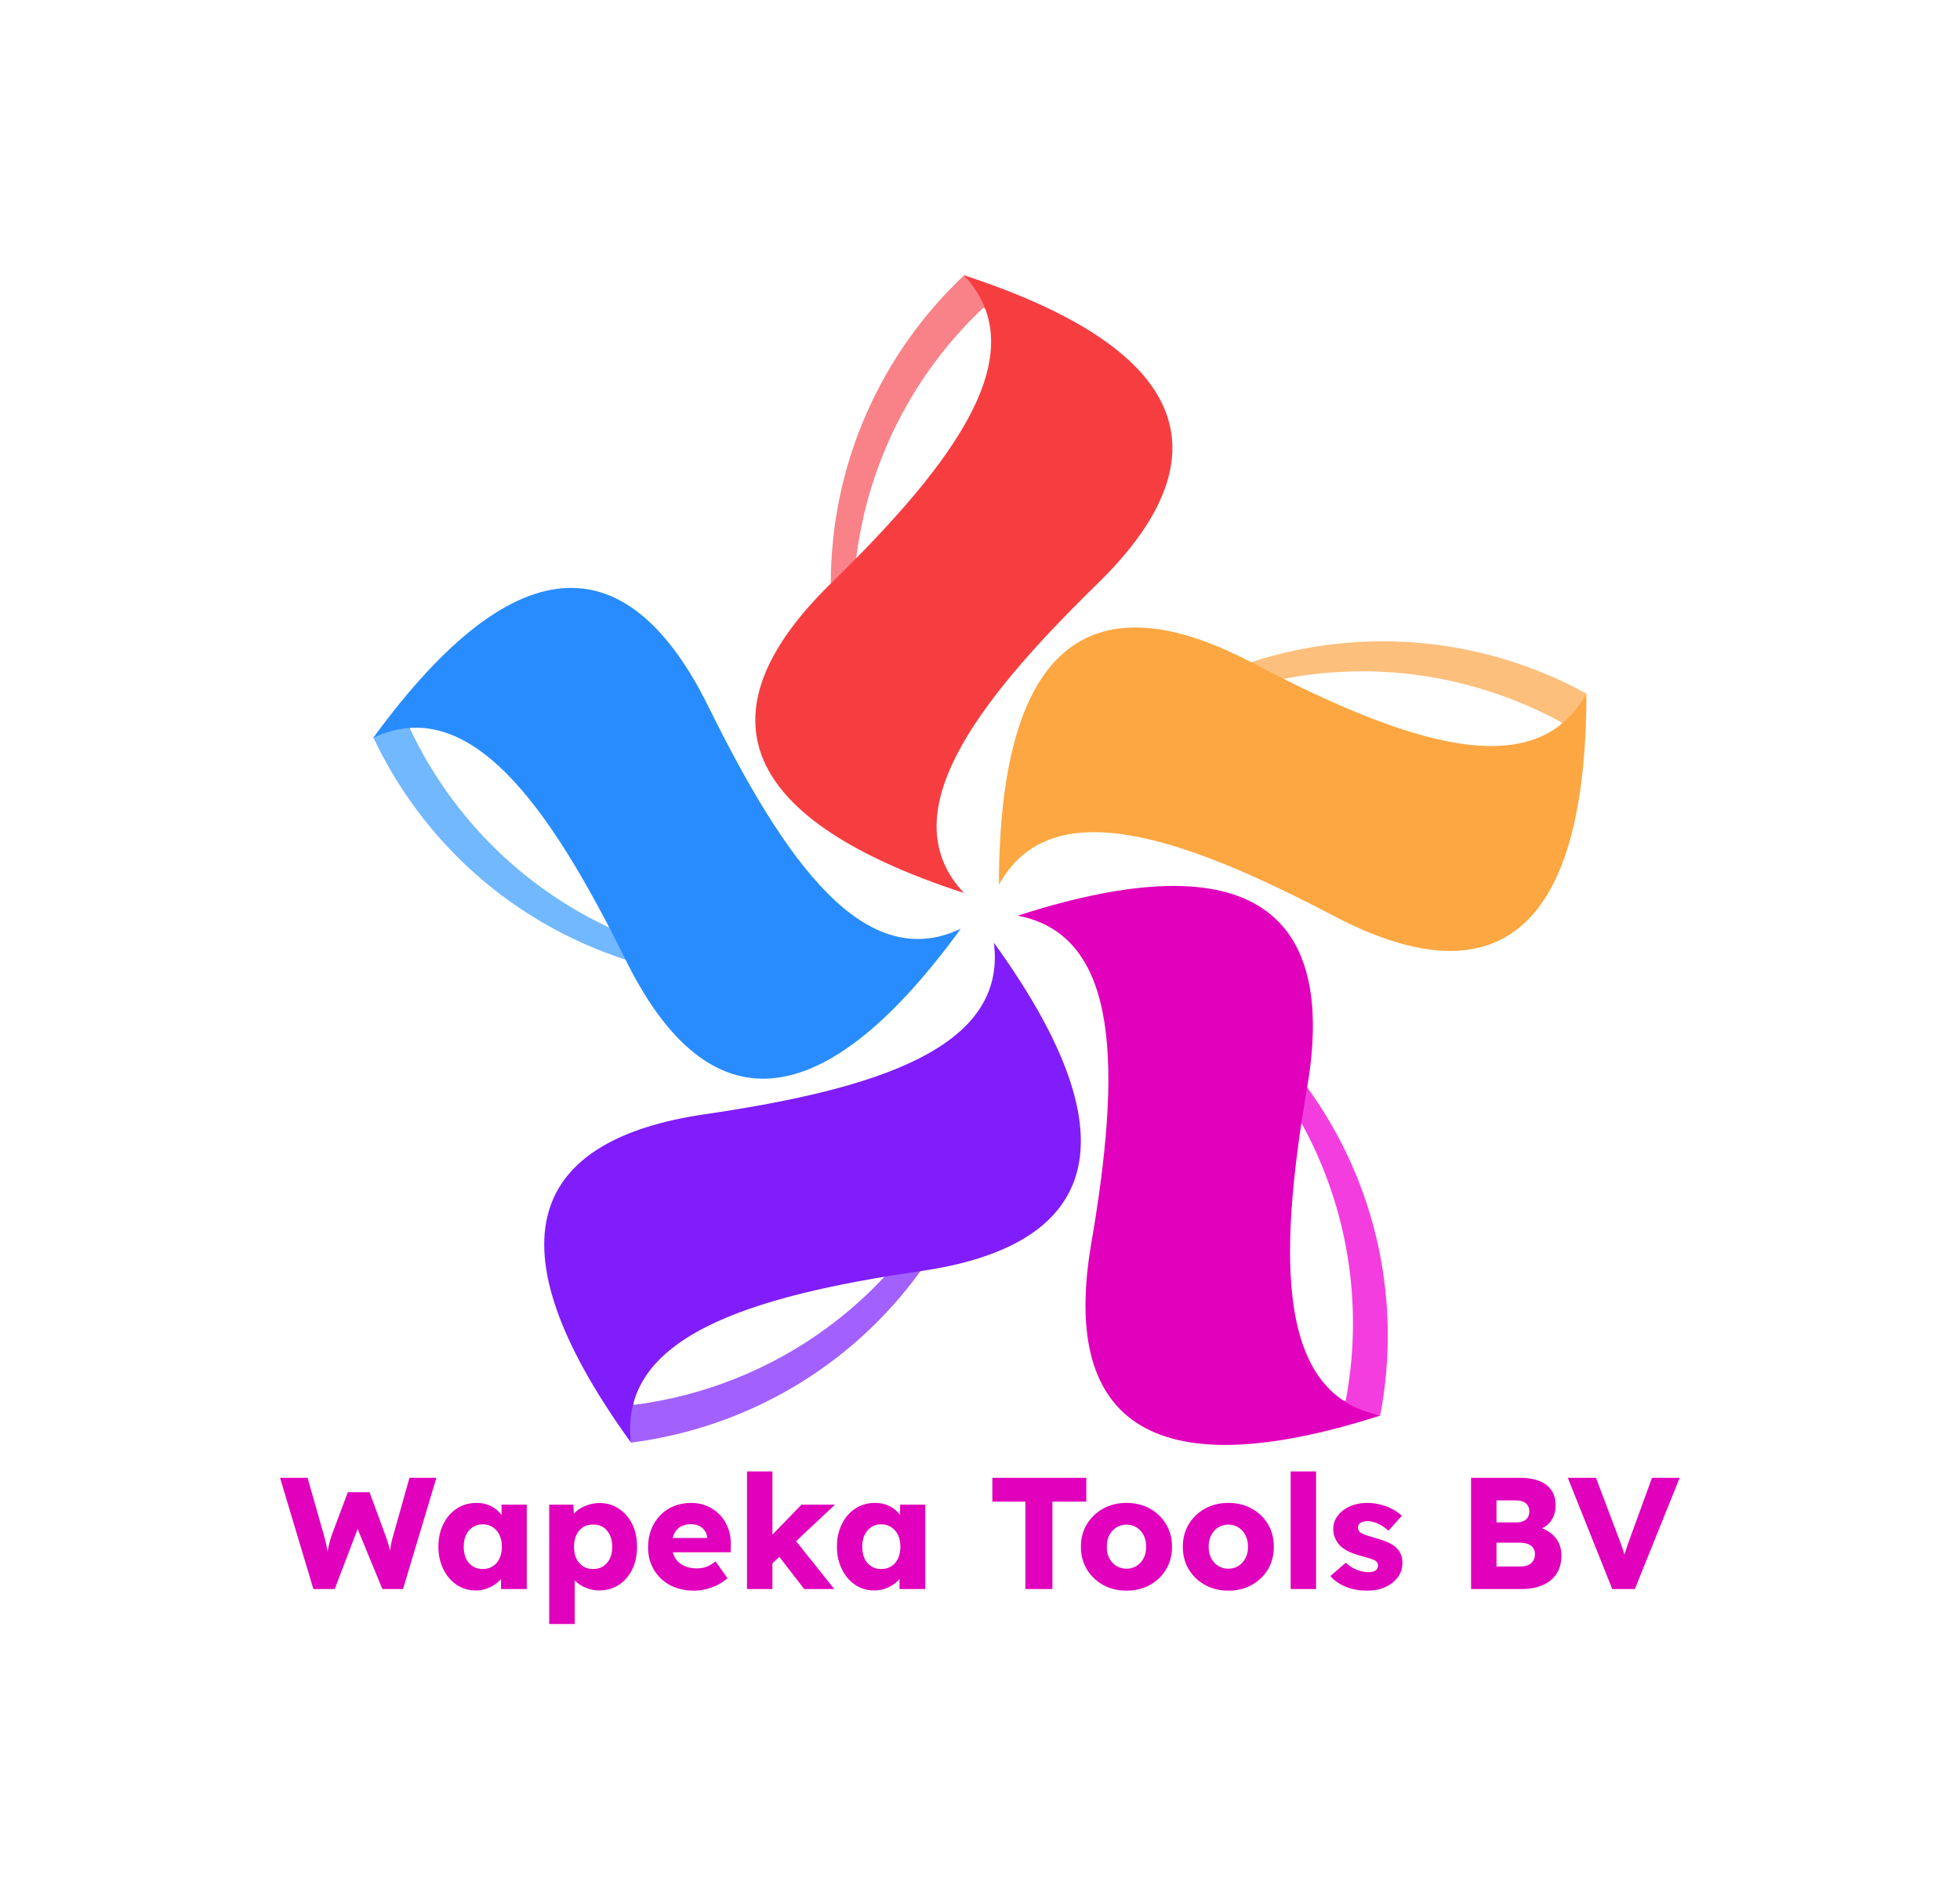
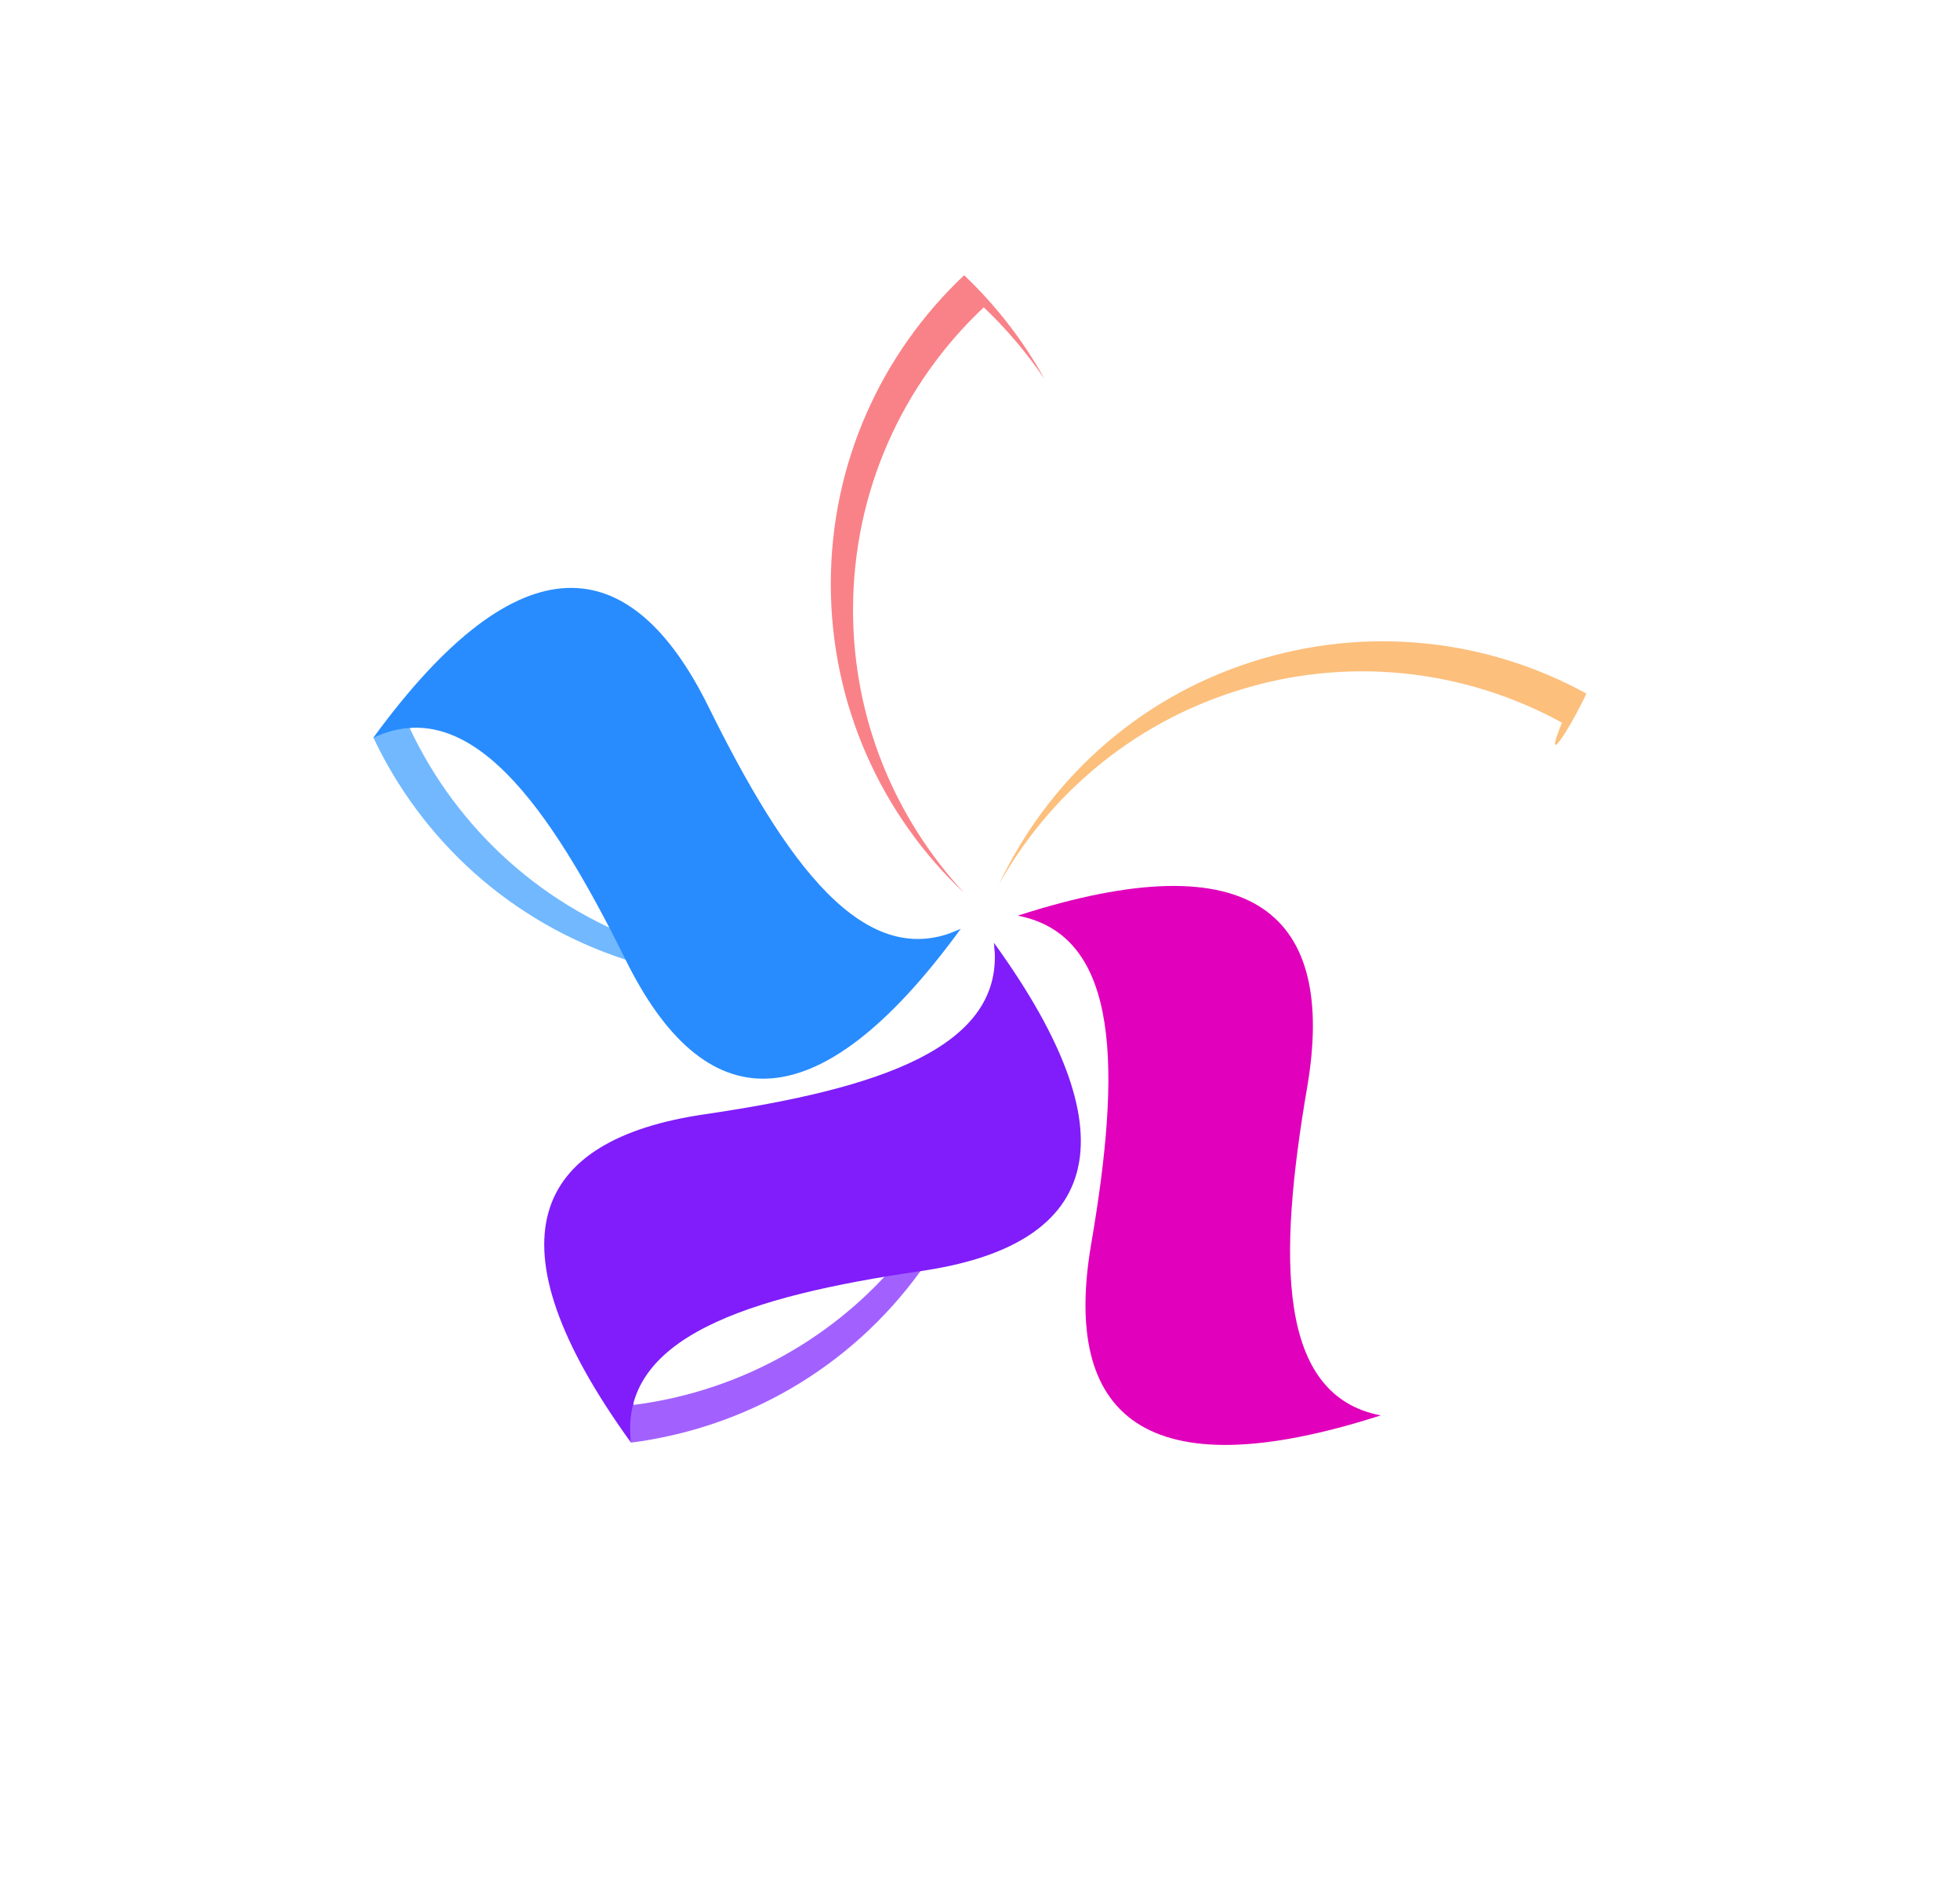
<svg xmlns="http://www.w3.org/2000/svg" version="1.1" viewBox="0 0 15.819 15.326">
  <g transform="matrix(0.855,0,0,0.855,2.255,11.875)">
    <g transform="matrix(1,0,0,1,0,0)" clip-path="url(#SvgjsClipPath77449)">
      <g clip-path="url(#SvgjsClipPath774478e521948-db18-47bf-9f11-5464a6e26e83)">
        <path d=" M 5.415 -8.131 C 5.415 -9.259 5.888 -10.273 6.649 -10.988 C 6.863 -10.785 7.055 -10.558 7.222 -10.312 C 7.019 -10.679 6.763 -11.006 6.464 -11.291 C 5.689 -10.561 5.205 -9.526 5.205 -8.377 C 5.205 -7.228 5.689 -6.189 6.464 -5.46 C 6.464 -5.46 6.464 -5.46 6.464 -5.46 C 5.813 -6.164 5.415 -7.1 5.415 -8.131 Z" fill="#f98288" transform="matrix(1,0,0,1,0,0)" fill-rule="nonzero" />
      </g>
      <g clip-path="url(#SvgjsClipPath774478e521948-db18-47bf-9f11-5464a6e26e83)">
-         <path d=" M 7.72 -8.377 C 6.543 -7.228 5.778 -6.192 6.461 -5.46 C 4.227 -6.189 4.024 -7.224 5.201 -8.377 C 6.379 -9.526 7.144 -10.561 6.461 -11.291 C 8.695 -10.561 8.898 -9.526 7.72 -8.377 Z" fill="#f63e41" transform="matrix(1,0,0,1,0,0)" fill-rule="nonzero" />
+         </g>
+       <g clip-path="url(#SvgjsClipPath774478e521948-db18-47bf-9f11-5464a6e26e83)">
+         <path d=" M 9.008 -7.359 C 10.079 -7.708 11.193 -7.569 12.107 -7.068 C 11.925 -6.623 12.16 -6.968 12.338 -7.342 C 11.406 -7.854 10.271 -7.993 9.175 -7.64 C 8.08 -7.288 7.247 -6.506 6.792 -5.541 C 6.792 -5.541 6.792 -5.541 6.792 -5.541 C 7.258 -6.374 8.03 -7.043 9.008 -7.359 Z" fill="#fcbf7c" transform="matrix(1,0,0,1,0,0)" fill-rule="nonzero" />
      </g>
      <g clip-path="url(#SvgjsClipPath774478e521948-db18-47bf-9f11-5464a6e26e83)">
-         <path d=" M 9.008 -7.359 C 10.079 -7.708 11.193 -7.569 12.107 -7.068 C 11.979 -6.801 11.822 -6.548 11.641 -6.317 C 11.925 -6.623 12.16 -6.968 12.338 -7.342 C 11.406 -7.854 10.271 -7.993 9.175 -7.64 C 8.08 -7.288 7.247 -6.506 6.792 -5.541 C 6.792 -5.541 6.792 -5.541 6.792 -5.541 C 7.258 -6.374 8.03 -7.043 9.008 -7.359 Z" fill="#fcbf7c" transform="matrix(1,0,0,1,0,0)" fill-rule="nonzero" />
-       </g>
+         </g>
      <g clip-path="url(#SvgjsClipPath774478e521948-db18-47bf-9f11-5464a6e26e83)">
-         <path d=" M 9.954 -5.243 C 8.499 -6.007 7.275 -6.417 6.792 -5.538 C 6.795 -7.886 7.717 -8.402 9.175 -7.637 C 10.634 -6.872 11.854 -6.466 12.338 -7.342 C 12.335 -4.99 11.413 -4.478 9.954 -5.243 Z" fill="#fca742" transform="matrix(1,0,0,1,0,0)" fill-rule="nonzero" />
-       </g>
-       <g clip-path="url(#SvgjsClipPath774478e521948-db18-47bf-9f11-5464a6e26e83)">
-         <path d=" M 9.385 -3.702 C 10.047 -2.791 10.26 -1.688 10.065 -0.664 C 9.773 -0.703 9.485 -0.774 9.204 -0.877 C 9.581 -0.699 9.983 -0.585 10.392 -0.532 C 10.591 -1.578 10.374 -2.702 9.698 -3.631 C 9.022 -4.559 8.023 -5.114 6.966 -5.25 C 6.966 -5.25 6.966 -5.25 6.966 -5.25 C 7.905 -5.061 8.78 -4.538 9.385 -3.702 Z" fill="#f43ddf" transform="matrix(1,0,0,1,0,0)" fill-rule="nonzero" />
-       </g>
+         </g>
      <g clip-path="url(#SvgjsClipPath774478e521948-db18-47bf-9f11-5464a6e26e83)">
        <path d=" M 7.663 -2.147 C 7.941 -3.77 7.951 -5.058 6.97 -5.246 C 9.204 -5.968 9.979 -5.25 9.702 -3.627 C 9.424 -2.005 9.417 -0.717 10.396 -0.529 C 8.161 0.19 7.386 -0.529 7.663 -2.147 Z" fill="#e100bb" transform="matrix(1,0,0,1,0,0)" fill-rule="nonzero" />
      </g>
      <g clip-path="url(#SvgjsClipPath774478e521948-db18-47bf-9f11-5464a6e26e83)">
        <path d=" M 6.023 -2.215 C 5.361 -1.304 4.38 -0.76 3.344 -0.628 C 3.291 -0.92 3.27 -1.215 3.28 -1.51 C 3.23 -1.098 3.241 -0.678 3.319 -0.272 C 4.376 -0.408 5.376 -0.959 6.052 -1.891 C 6.728 -2.823 6.945 -3.944 6.745 -4.99 C 6.745 -4.99 6.745 -4.99 6.745 -4.99 C 6.859 -4.044 6.632 -3.051 6.023 -2.215 Z" fill="#a261ff" transform="matrix(1,0,0,1,0,0)" fill-rule="nonzero" />
      </g>
      <g clip-path="url(#SvgjsClipPath774478e521948-db18-47bf-9f11-5464a6e26e83)">
        <path d=" M 4.013 -3.371 C 5.643 -3.61 6.87 -3.997 6.745 -4.99 C 8.122 -3.087 7.681 -2.126 6.052 -1.891 C 4.422 -1.653 3.198 -1.265 3.319 -0.272 C 1.942 -2.176 2.387 -3.133 4.013 -3.371 Z" fill="#801dfa" transform="matrix(1,0,0,1,0,0)" fill-rule="nonzero" />
      </g>
      <g clip-path="url(#SvgjsClipPath774478e521948-db18-47bf-9f11-5464a6e26e83)">
        <path d=" M 3.568 -4.954 C 2.497 -5.303 1.676 -6.068 1.231 -7.014 C 1.491 -7.157 1.765 -7.267 2.053 -7.349 C 1.644 -7.27 1.249 -7.128 0.886 -6.929 C 1.341 -5.965 2.174 -5.186 3.27 -4.83 C 4.362 -4.474 5.5 -4.616 6.432 -5.125 C 6.432 -5.125 6.432 -5.125 6.432 -5.125 C 5.564 -4.723 4.55 -4.634 3.568 -4.954 Z" fill="#71b8ff" transform="matrix(1,0,0,1,0,0)" fill-rule="nonzero" />
      </g>
      <g clip-path="url(#SvgjsClipPath774478e521948-db18-47bf-9f11-5464a6e26e83)">
        <path d=" M 4.049 -7.221 C 4.778 -5.744 5.525 -4.695 6.432 -5.122 C 5.048 -3.222 3.999 -3.35 3.27 -4.826 C 2.54 -6.303 1.789 -7.349 0.886 -6.925 C 2.273 -8.825 3.319 -8.697 4.049 -7.221 Z" fill="#288cfe" transform="matrix(1,0,0,1,0,0)" fill-rule="nonzero" />
      </g>
    </g>
    <g>
-       <path d=" M 0.321 1.11 L 0.006 0.06 L 0.266 0.06 L 0.423 0.612 Q 0.433 0.649 0.442 0.688 Q 0.45 0.726 0.455 0.76 Q 0.461 0.795 0.464 0.824 Q 0.467 0.853 0.47 0.873 L 0.436 0.873 Q 0.446 0.817 0.452 0.774 Q 0.459 0.73 0.468 0.692 Q 0.477 0.654 0.49 0.612 L 0.646 0.196 L 0.851 0.196 L 1.004 0.612 Q 1.022 0.661 1.034 0.705 Q 1.046 0.748 1.052 0.788 Q 1.059 0.828 1.064 0.867 L 1.034 0.871 Q 1.036 0.844 1.038 0.821 Q 1.04 0.798 1.042 0.776 Q 1.044 0.754 1.047 0.73 Q 1.05 0.706 1.056 0.677 Q 1.062 0.648 1.073 0.61 L 1.228 0.06 L 1.482 0.06 L 1.167 1.11 L 0.972 1.11 L 0.723 0.505 L 0.752 0.508 L 0.522 1.11 L 0.321 1.11 M 1.852 1.123 Q 1.752 1.123 1.673 1.07 Q 1.594 1.017 1.548 0.923 Q 1.501 0.829 1.501 0.711 Q 1.501 0.589 1.548 0.496 Q 1.594 0.403 1.675 0.35 Q 1.756 0.297 1.86 0.297 Q 1.917 0.297 1.964 0.313 Q 2.011 0.33 2.047 0.359 Q 2.083 0.388 2.109 0.427 Q 2.134 0.465 2.146 0.508 L 2.097 0.502 L 2.097 0.313 L 2.335 0.313 L 2.335 1.11 L 2.092 1.11 L 2.092 0.918 L 2.146 0.916 Q 2.134 0.958 2.107 0.996 Q 2.08 1.033 2.041 1.062 Q 2.002 1.09 1.954 1.107 Q 1.906 1.123 1.852 1.123 M 1.918 0.921 Q 1.974 0.921 2.014 0.895 Q 2.055 0.87 2.077 0.823 Q 2.1 0.775 2.1 0.711 Q 2.1 0.646 2.077 0.599 Q 2.055 0.552 2.014 0.526 Q 1.974 0.499 1.918 0.499 Q 1.864 0.499 1.825 0.526 Q 1.785 0.552 1.762 0.599 Q 1.74 0.646 1.74 0.711 Q 1.74 0.775 1.762 0.823 Q 1.785 0.87 1.825 0.895 Q 1.864 0.921 1.918 0.921 M 2.547 1.44 L 2.547 0.313 L 2.775 0.313 L 2.784 0.492 L 2.739 0.478 Q 2.749 0.429 2.79 0.388 Q 2.83 0.348 2.893 0.323 Q 2.955 0.298 3.024 0.298 Q 3.126 0.298 3.205 0.352 Q 3.285 0.405 3.331 0.497 Q 3.376 0.589 3.376 0.711 Q 3.376 0.831 3.331 0.924 Q 3.285 1.017 3.205 1.07 Q 3.124 1.123 3.021 1.123 Q 2.953 1.123 2.892 1.098 Q 2.83 1.072 2.788 1.029 Q 2.746 0.985 2.733 0.934 L 2.788 0.913 L 2.788 1.44 L 2.547 1.44 M 2.962 0.921 Q 3.016 0.921 3.057 0.895 Q 3.097 0.868 3.12 0.822 Q 3.142 0.775 3.142 0.711 Q 3.142 0.648 3.12 0.601 Q 3.097 0.553 3.058 0.527 Q 3.018 0.501 2.962 0.501 Q 2.907 0.501 2.866 0.526 Q 2.826 0.552 2.803 0.6 Q 2.781 0.648 2.781 0.711 Q 2.781 0.775 2.803 0.822 Q 2.826 0.868 2.866 0.895 Q 2.907 0.921 2.962 0.921 M 3.915 1.125 Q 3.783 1.125 3.685 1.072 Q 3.588 1.018 3.534 0.926 Q 3.48 0.834 3.48 0.715 Q 3.48 0.624 3.51 0.547 Q 3.54 0.471 3.594 0.415 Q 3.648 0.358 3.722 0.328 Q 3.796 0.297 3.885 0.297 Q 3.969 0.297 4.039 0.327 Q 4.108 0.357 4.159 0.411 Q 4.21 0.465 4.237 0.538 Q 4.264 0.612 4.261 0.699 L 4.26 0.763 L 3.625 0.763 L 3.591 0.628 L 4.065 0.628 L 4.039 0.657 L 4.039 0.627 Q 4.036 0.589 4.016 0.56 Q 3.996 0.531 3.963 0.514 Q 3.93 0.498 3.888 0.498 Q 3.829 0.498 3.788 0.521 Q 3.747 0.544 3.726 0.589 Q 3.705 0.633 3.705 0.697 Q 3.705 0.763 3.733 0.812 Q 3.76 0.861 3.814 0.888 Q 3.867 0.915 3.94 0.915 Q 3.991 0.915 4.031 0.9 Q 4.071 0.885 4.117 0.849 L 4.23 1.008 Q 4.183 1.048 4.131 1.074 Q 4.078 1.099 4.024 1.112 Q 3.969 1.125 3.915 1.125 M 4.645 0.876 L 4.557 0.696 L 4.929 0.313 L 5.245 0.313 L 4.645 0.876 M 4.414 1.11 L 4.414 -2.220446049250313e-16 L 4.654 -2.220446049250313e-16 L 4.654 1.11 L 4.414 1.11 M 4.954 1.11 L 4.674 0.747 L 4.843 0.615 L 5.238 1.11 L 4.954 1.11 M 5.614 1.123 Q 5.514 1.123 5.435 1.07 Q 5.356 1.017 5.31 0.923 Q 5.263 0.829 5.263 0.711 Q 5.263 0.589 5.31 0.496 Q 5.356 0.403 5.437 0.35 Q 5.518 0.297 5.622 0.297 Q 5.679 0.297 5.726 0.313 Q 5.773 0.33 5.809 0.359 Q 5.845 0.388 5.871 0.427 Q 5.896 0.465 5.908 0.508 L 5.859 0.502 L 5.859 0.313 L 6.097 0.313 L 6.097 1.11 L 5.854 1.11 L 5.854 0.918 L 5.908 0.916 Q 5.896 0.958 5.869 0.996 Q 5.842 1.033 5.803 1.062 Q 5.764 1.09 5.716 1.107 Q 5.668 1.123 5.614 1.123 M 5.68 0.921 Q 5.736 0.921 5.776 0.895 Q 5.817 0.87 5.839 0.823 Q 5.862 0.775 5.862 0.711 Q 5.862 0.646 5.839 0.599 Q 5.817 0.552 5.776 0.526 Q 5.736 0.499 5.68 0.499 Q 5.626 0.499 5.587 0.526 Q 5.547 0.552 5.524 0.599 Q 5.502 0.646 5.502 0.711 Q 5.502 0.775 5.524 0.823 Q 5.547 0.87 5.587 0.895 Q 5.626 0.921 5.68 0.921 M 7.042 1.11 L 7.042 0.285 L 6.73 0.285 L 6.73 0.06 L 7.617 0.06 L 7.617 0.285 L 7.297 0.285 L 7.297 1.11 L 7.042 1.11 M 7.997 1.125 Q 7.872 1.125 7.775 1.071 Q 7.679 1.017 7.622 0.924 Q 7.566 0.831 7.566 0.711 Q 7.566 0.591 7.622 0.498 Q 7.679 0.405 7.775 0.351 Q 7.872 0.297 7.997 0.297 Q 8.121 0.297 8.218 0.351 Q 8.315 0.405 8.37 0.498 Q 8.426 0.591 8.426 0.711 Q 8.426 0.831 8.37 0.924 Q 8.315 1.017 8.218 1.071 Q 8.121 1.125 7.997 1.125 M 7.997 0.918 Q 8.051 0.918 8.093 0.891 Q 8.135 0.864 8.159 0.817 Q 8.183 0.771 8.181 0.711 Q 8.183 0.651 8.159 0.604 Q 8.135 0.556 8.093 0.529 Q 8.051 0.502 7.997 0.502 Q 7.943 0.502 7.9 0.529 Q 7.857 0.556 7.833 0.604 Q 7.809 0.651 7.811 0.711 Q 7.809 0.771 7.833 0.817 Q 7.857 0.864 7.9 0.891 Q 7.943 0.918 7.997 0.918 M 8.958 1.125 Q 8.834 1.125 8.737 1.071 Q 8.64 1.017 8.584 0.924 Q 8.528 0.831 8.528 0.711 Q 8.528 0.591 8.584 0.498 Q 8.64 0.405 8.737 0.351 Q 8.834 0.297 8.958 0.297 Q 9.083 0.297 9.179 0.351 Q 9.276 0.405 9.332 0.498 Q 9.387 0.591 9.387 0.711 Q 9.387 0.831 9.332 0.924 Q 9.276 1.017 9.179 1.071 Q 9.083 1.125 8.958 1.125 M 8.958 0.918 Q 9.012 0.918 9.054 0.891 Q 9.096 0.864 9.12 0.817 Q 9.144 0.771 9.143 0.711 Q 9.144 0.651 9.12 0.604 Q 9.096 0.556 9.054 0.529 Q 9.012 0.502 8.958 0.502 Q 8.904 0.502 8.861 0.529 Q 8.819 0.556 8.795 0.604 Q 8.771 0.651 8.772 0.711 Q 8.771 0.771 8.795 0.817 Q 8.819 0.864 8.861 0.891 Q 8.904 0.918 8.958 0.918 M 9.546 1.11 L 9.546 -2.220446049250313e-16 L 9.786 -2.220446049250313e-16 L 9.786 1.11 L 9.546 1.11 M 10.269 1.125 Q 10.152 1.125 10.063 1.087 Q 9.974 1.05 9.921 0.987 L 10.067 0.861 Q 10.113 0.907 10.172 0.929 Q 10.23 0.951 10.283 0.951 Q 10.304 0.951 10.32 0.946 Q 10.337 0.942 10.348 0.934 Q 10.359 0.925 10.365 0.914 Q 10.371 0.903 10.371 0.888 Q 10.371 0.858 10.344 0.841 Q 10.331 0.834 10.299 0.823 Q 10.268 0.813 10.218 0.799 Q 10.148 0.781 10.096 0.757 Q 10.044 0.732 10.011 0.699 Q 9.981 0.667 9.965 0.629 Q 9.948 0.591 9.948 0.543 Q 9.948 0.487 9.974 0.442 Q 10.001 0.397 10.045 0.364 Q 10.089 0.331 10.147 0.314 Q 10.205 0.297 10.266 0.297 Q 10.332 0.297 10.392 0.312 Q 10.452 0.327 10.504 0.354 Q 10.556 0.381 10.596 0.418 L 10.47 0.559 Q 10.443 0.534 10.409 0.514 Q 10.376 0.493 10.34 0.481 Q 10.304 0.469 10.274 0.469 Q 10.251 0.469 10.234 0.473 Q 10.217 0.477 10.205 0.485 Q 10.193 0.493 10.187 0.505 Q 10.181 0.516 10.181 0.531 Q 10.181 0.546 10.189 0.559 Q 10.197 0.573 10.212 0.582 Q 10.227 0.591 10.26 0.602 Q 10.293 0.613 10.35 0.63 Q 10.421 0.649 10.472 0.673 Q 10.523 0.697 10.553 0.73 Q 10.577 0.756 10.589 0.79 Q 10.601 0.823 10.601 0.862 Q 10.601 0.939 10.558 0.998 Q 10.515 1.057 10.44 1.091 Q 10.365 1.125 10.269 1.125 M 11.249 1.11 L 11.249 0.06 L 11.712 0.06 Q 11.82 0.06 11.895 0.091 Q 11.97 0.121 12.008 0.179 Q 12.047 0.237 12.047 0.318 Q 12.047 0.408 12.002 0.469 Q 11.958 0.531 11.874 0.552 L 11.871 0.523 Q 11.942 0.538 11.993 0.576 Q 12.045 0.613 12.074 0.668 Q 12.102 0.723 12.102 0.792 Q 12.102 0.871 12.075 0.931 Q 12.048 0.99 11.997 1.03 Q 11.946 1.071 11.878 1.09 Q 11.81 1.11 11.727 1.11 L 11.249 1.11 M 11.489 0.897 L 11.718 0.897 Q 11.76 0.897 11.789 0.883 Q 11.819 0.87 11.835 0.844 Q 11.852 0.817 11.852 0.78 Q 11.852 0.745 11.834 0.721 Q 11.817 0.697 11.786 0.685 Q 11.754 0.672 11.711 0.672 L 11.489 0.672 L 11.489 0.897 M 11.489 0.481 L 11.676 0.481 Q 11.715 0.481 11.743 0.469 Q 11.771 0.456 11.785 0.433 Q 11.799 0.409 11.799 0.376 Q 11.799 0.328 11.766 0.301 Q 11.733 0.273 11.667 0.273 L 11.489 0.273 L 11.489 0.481 M 12.582 1.11 L 12.162 0.06 L 12.428 0.06 L 12.63 0.595 Q 12.648 0.642 12.661 0.676 Q 12.674 0.711 12.683 0.741 Q 12.693 0.771 12.701 0.802 Q 12.71 0.832 12.72 0.871 L 12.674 0.871 Q 12.686 0.82 12.698 0.781 Q 12.71 0.741 12.725 0.698 Q 12.74 0.655 12.762 0.595 L 12.957 0.06 L 13.218 0.06 L 12.795 1.11 L 12.582 1.11" fill="#e100bb" fill-rule="nonzero" />
-     </g>
+       </g>
    <g />
  </g>
  <defs>
    <clipPath id="SvgjsClipPath77449">
      <path d=" M 0.886 -11.291 h 11.452 v 11.041 h -11.452 Z" />
    </clipPath>
    <clipPath id="SvgjsClipPath774478e521948-db18-47bf-9f11-5464a6e26e83">
      <path d=" M 0.886 -11.291 L 12.338 -11.291 L 12.338 -0.25 L 0.886 -0.25 Z" />
    </clipPath>
  </defs>
</svg>